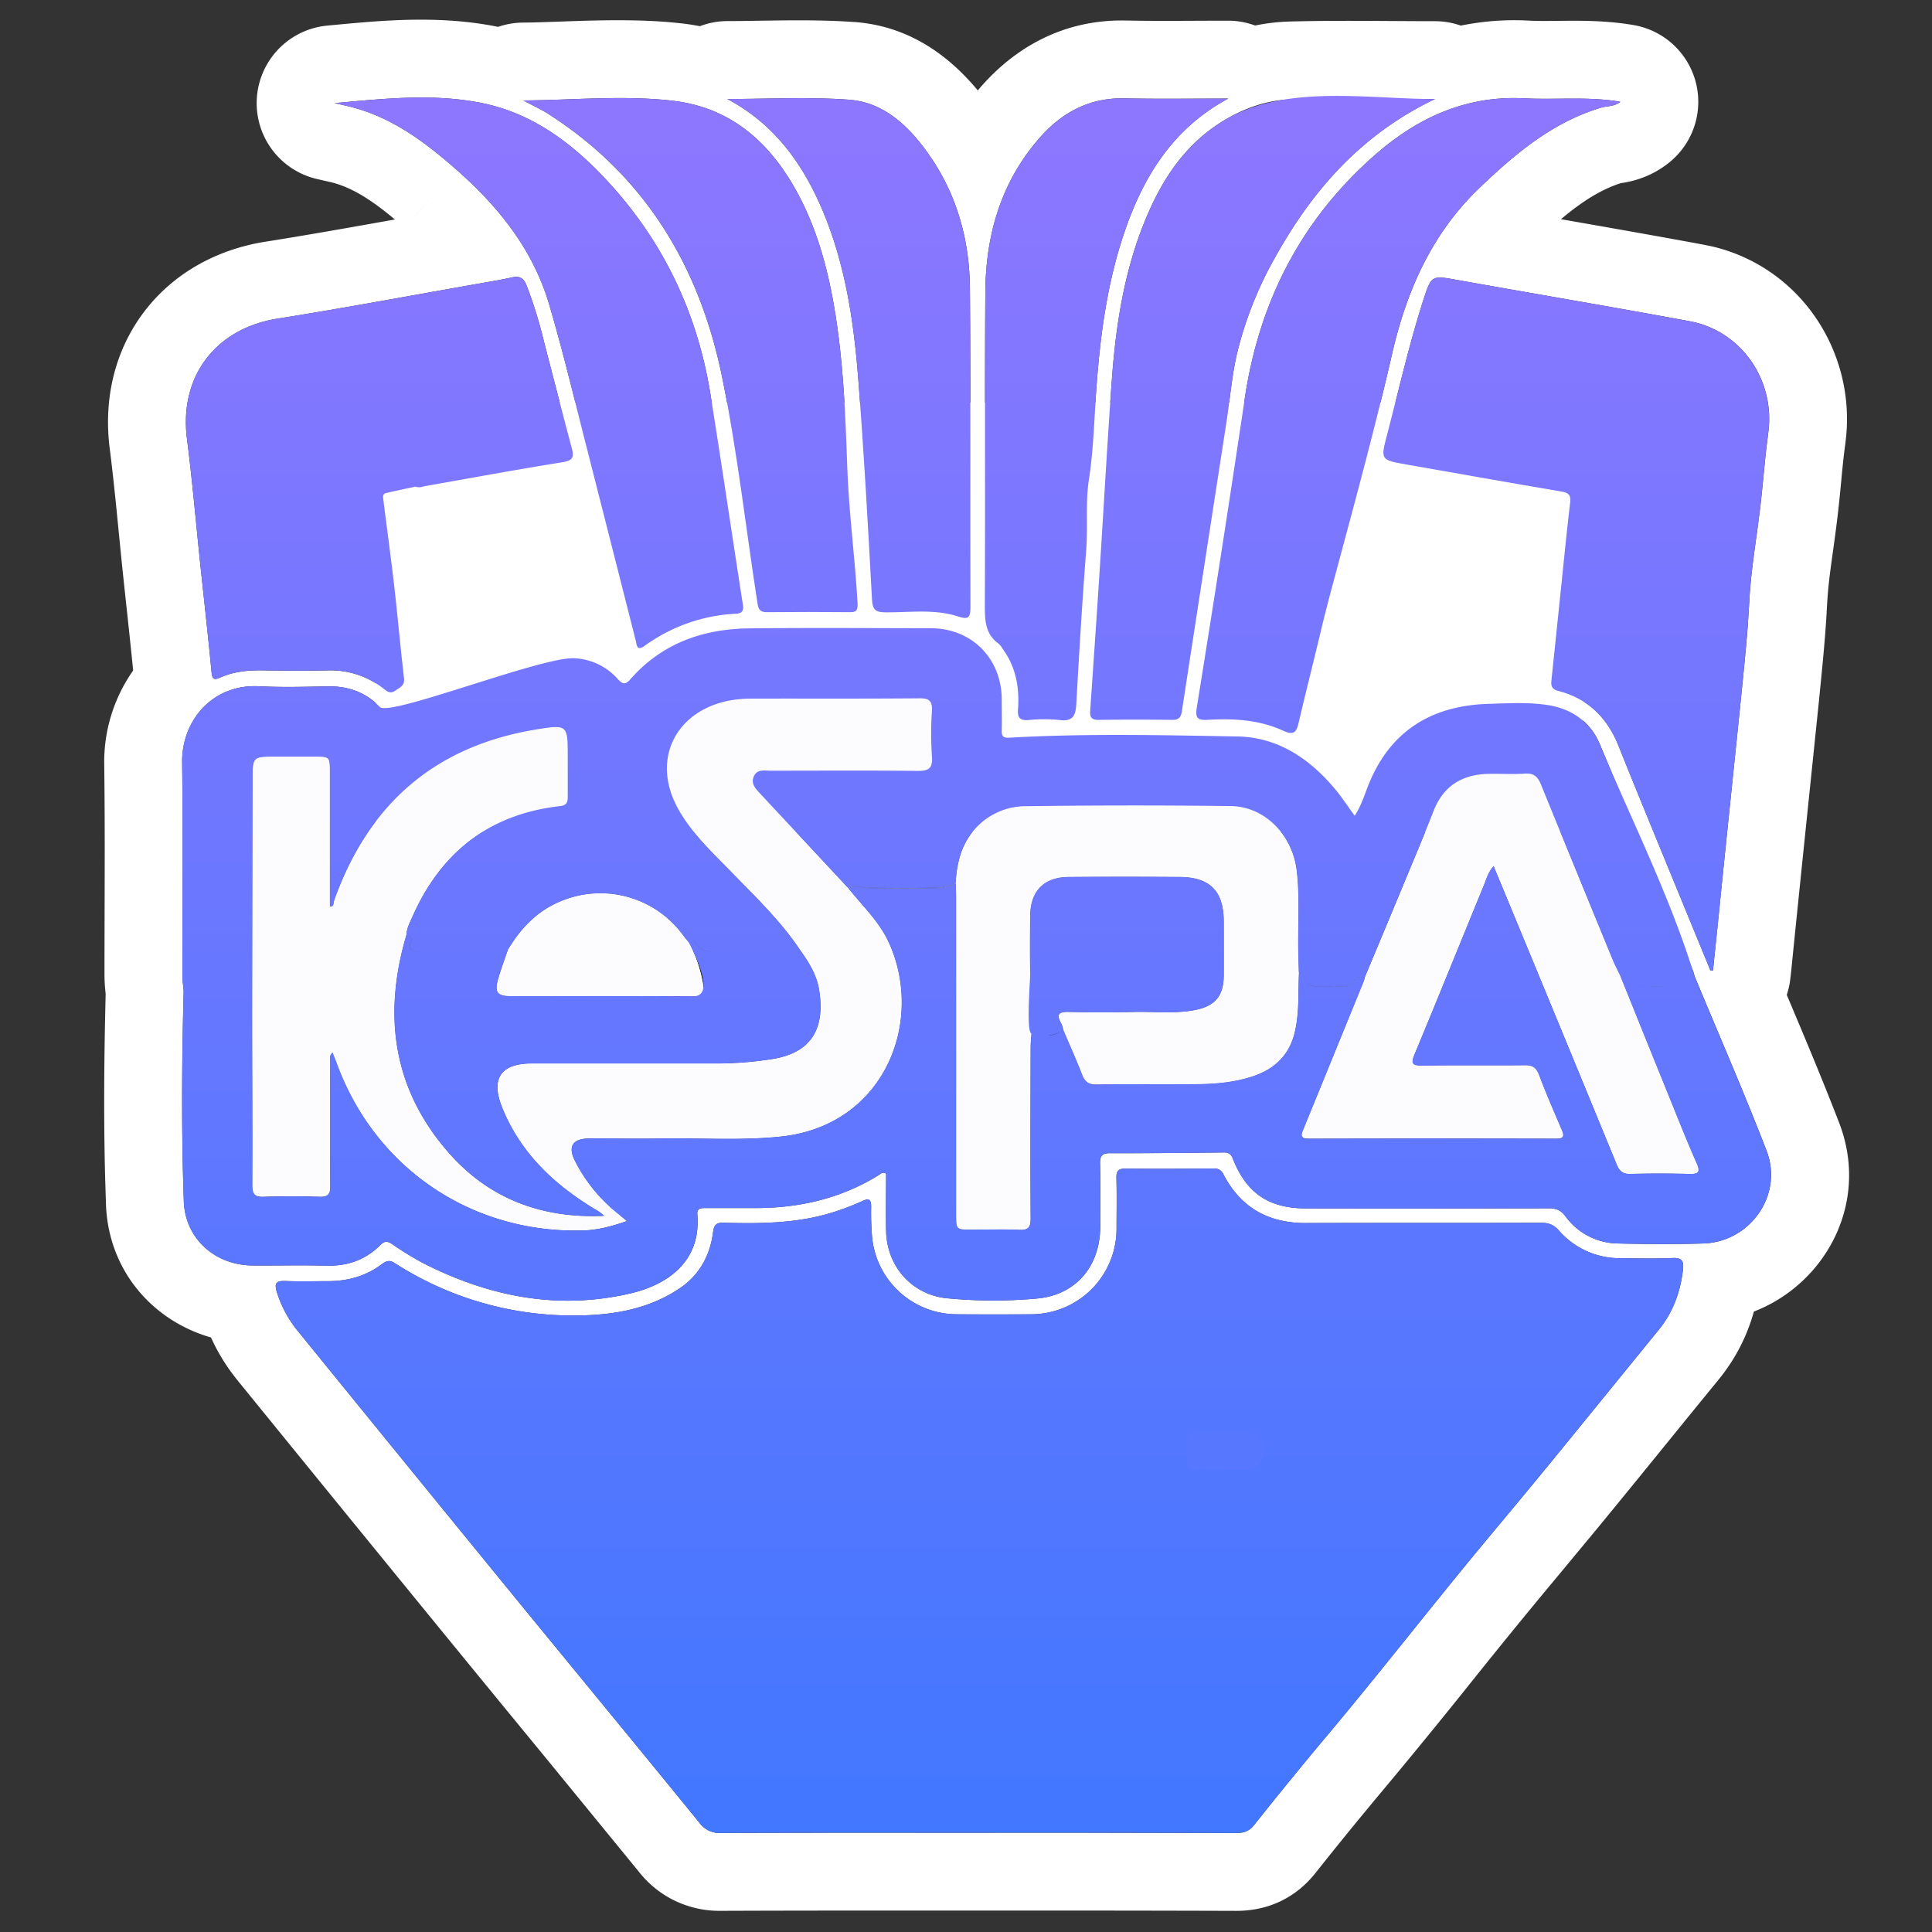
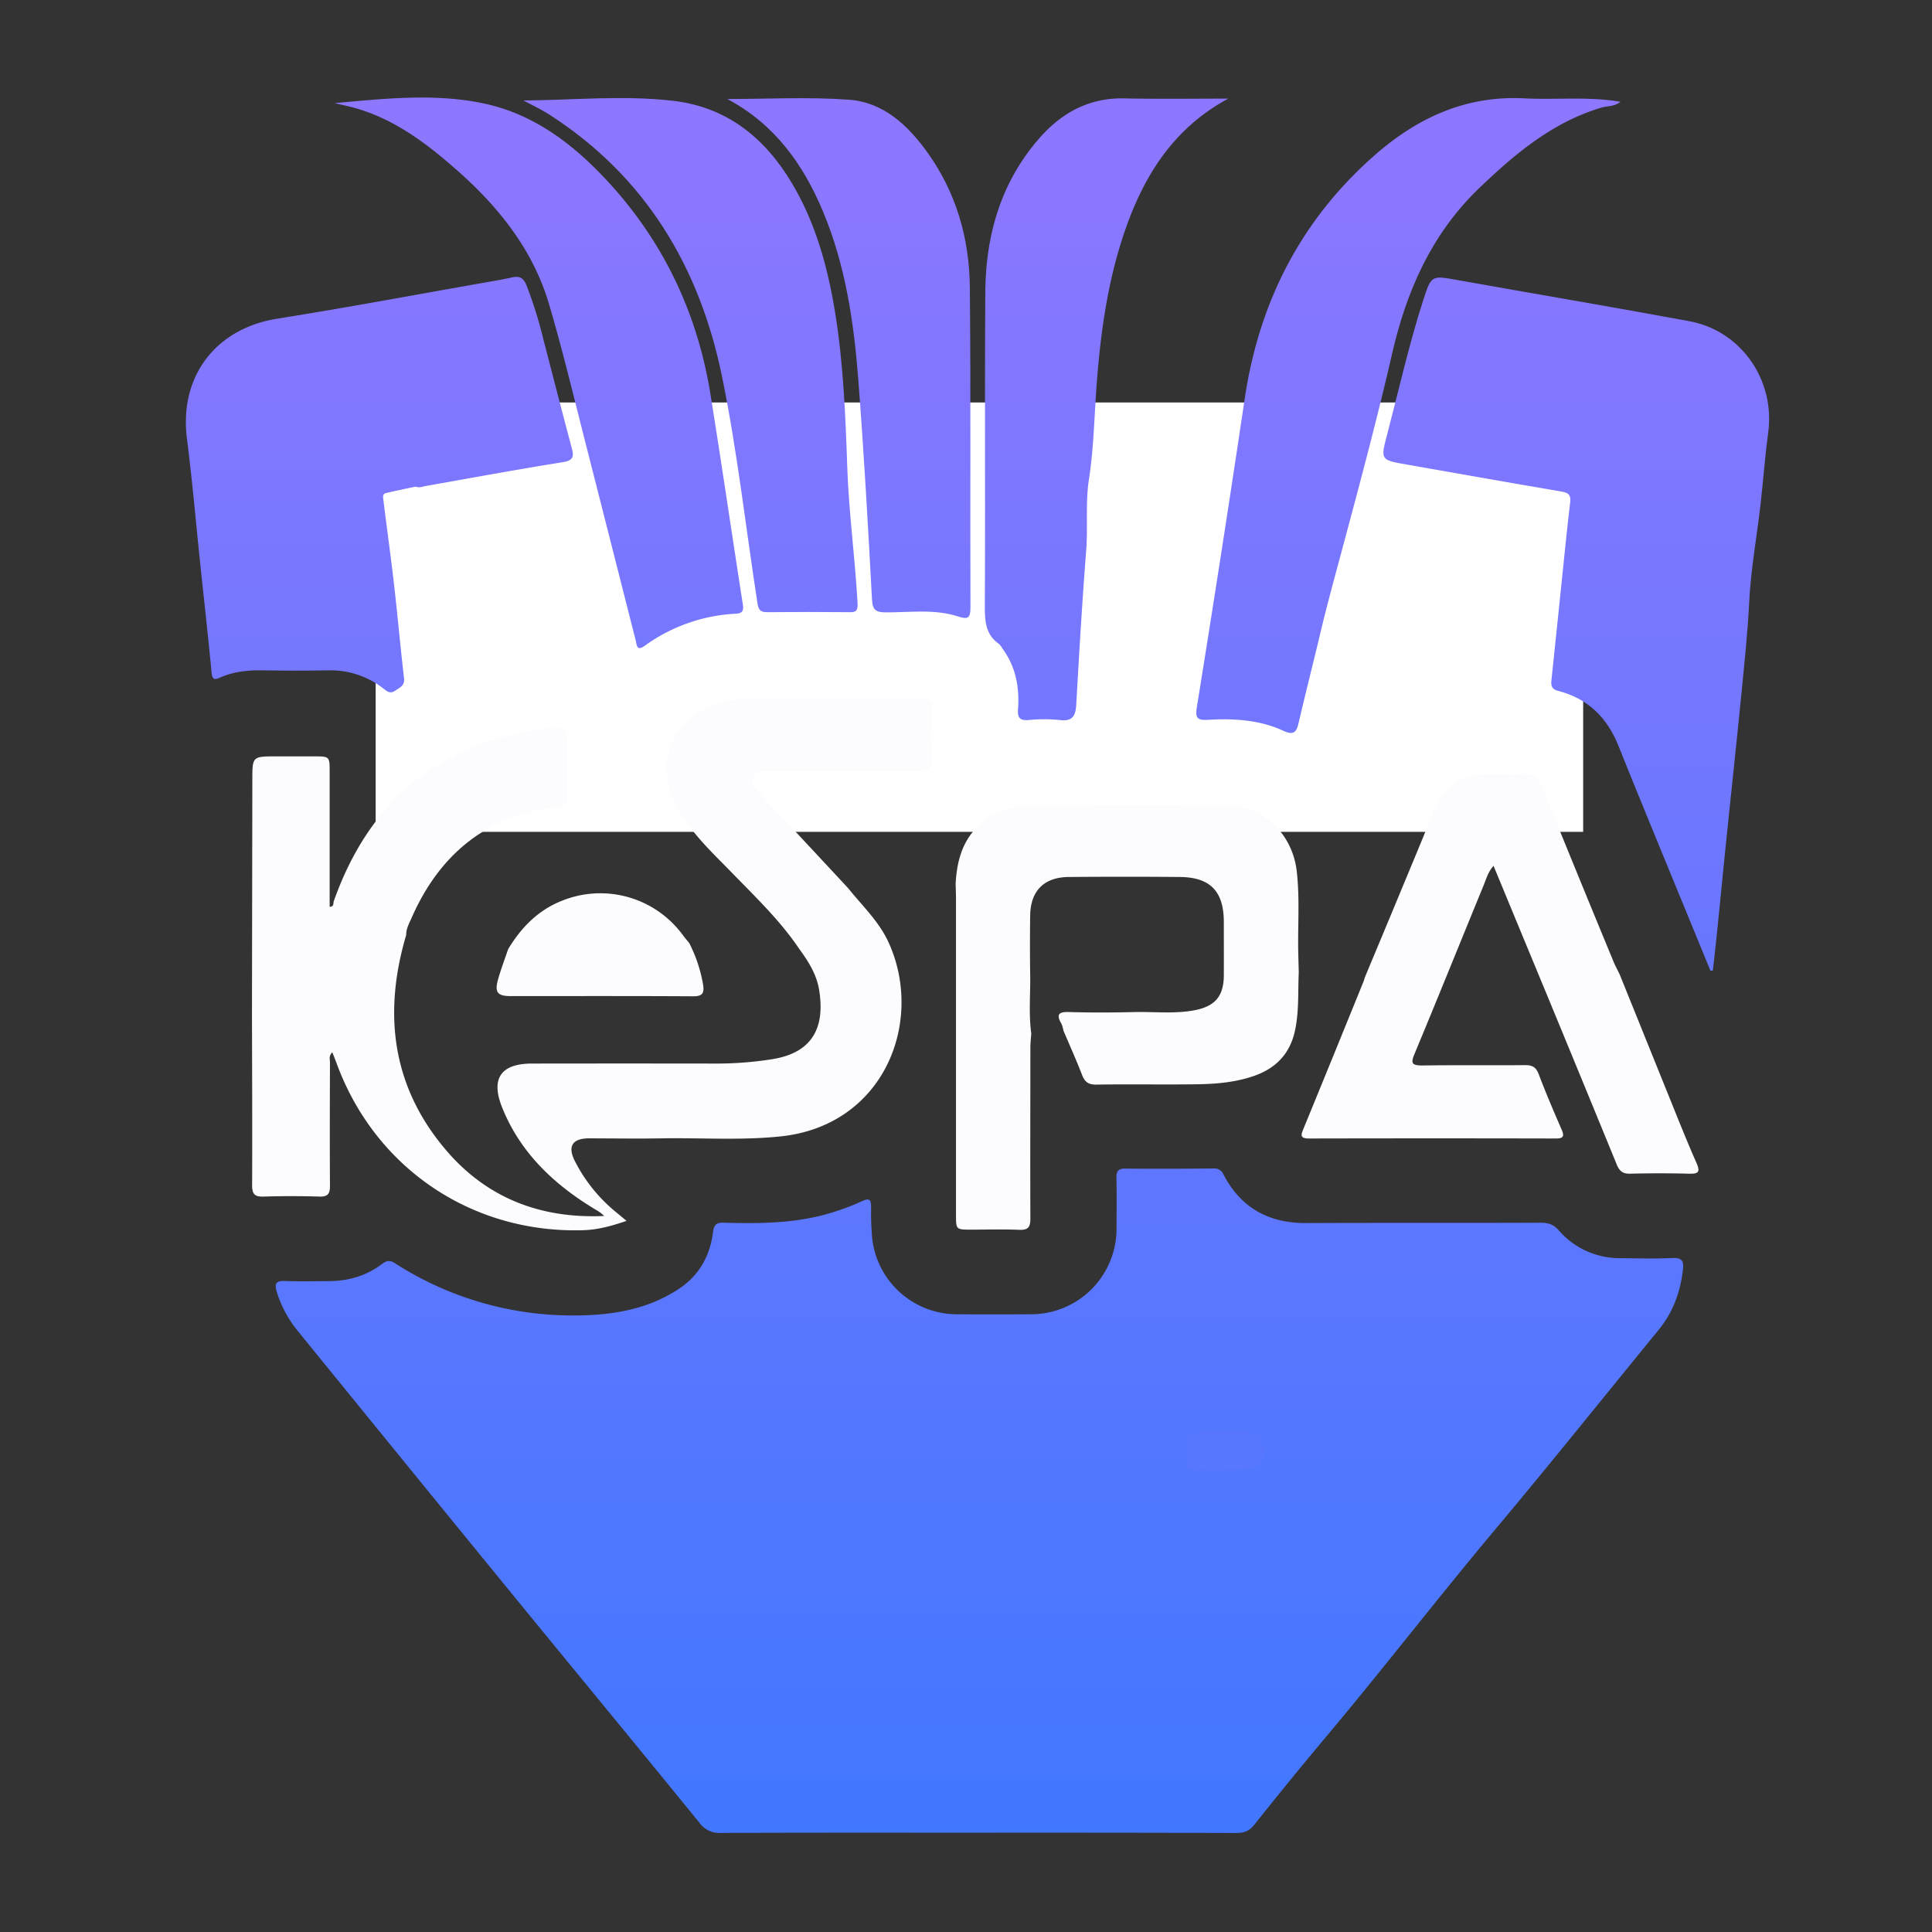
<svg xmlns="http://www.w3.org/2000/svg" width="72" height="72" fill="none">
  <rect width="100%" height="100%" fill="#333333" stroke="none" />
  <path fill="#fff" d="M14 15h45v16H14z" />
-   <path fill="#fff" d="M12.21.952C13.904.8 16.227.525 18.55.999h-.002l.011.003c.291-.1.602-.157.923-.16 1.395-.01 3.556-.185 5.53-.01l.393.039q.346.041.676.105c.32-.12.665-.19 1.023-.19 1.288 0 3.086-.082 4.714.034l.001-.001c2.198.15 3.679 1.417 4.622 2.552q.059-.072.118-.142h.001C37.846 1.762 39.648.714 41.967.765h.006c1.246.026 2.455.006 3.801.006.349 0 .686.065 1 .18a7.4 7.4 0 0 1 1.258-.148C49.833.753 51.697.79 53.48.79c.334 0 .657.058.96.164a10 10 0 0 1 2.506-.187h.003c.49.026.917.009 1.632.007.64-.001 1.442.014 2.296.16a2.902 2.902 0 0 1 1.378 5.082c-.66.554-1.345.72-1.688.783-.066.013-.125.02-.168.027-.751.245-1.444.685-2.227 1.343 1.77.309 3.557.623 5.316.949l.328.068c3.242.77 5.272 3.833 4.99 7.022l-.035.319c-.124.905-.15 1.497-.28 2.622v.002c-.172 1.48-.35 2.338-.404 3.439l-.001.002c-.06 1.207-.19 2.406-.294 3.478l-.579 5.602q-.236 2.292-.468 4.586v.003l-.029.24c-.022.2-.068.39-.128.575.656 1.556 1.335 3.167 1.953 4.771 1.15 2.985-.518 6.003-3.178 7.03a6.9 6.9 0 0 1-1.305 2.523v.002c-1.49 1.819-3.005 3.702-4.537 5.564l-1.538 1.854a239 239 0 0 0-3.147 3.858 238 238 0 0 1-3.228 3.953 154 154 0 0 0-2.594 3.182l-.007.009c-.329.411-.788.82-1.414 1.09-.6.257-1.153.3-1.526.3q-4.823-.015-9.636-.01h-.004c-3.19 0-6.368-.004-9.543.009v-.001a3.8 3.8 0 0 1-1.693-.357h-.002a3.8 3.8 0 0 1-1.373-1.09l-3.443-4.21c-1.15-1.4-2.302-2.803-3.46-4.22h-.001a4856 4856 0 0 1-8.067-9.9v-.002a7.2 7.2 0 0 1-.982-1.587c-2.135-.61-3.825-2.454-3.914-4.967l-.031-1.01c-.059-2.288-.037-4.568.02-6.826l-.013-.125-.001-.014a6 6 0 0 1-.03-.565v-.012c0-2.672.025-5.253-.01-7.86a5.92 5.92 0 0 1 1.078-3.477c-.117-1.189-.249-2.37-.38-3.603v-.002c-.173-1.655-.298-3.136-.493-4.67v-.001c-.233-1.825.176-3.632 1.276-5.084 1.097-1.45 2.718-2.332 4.517-2.619h.002c1.615-.256 3.212-.54 4.832-.83-.875-.732-1.566-1.164-2.286-1.364-.191-.05-.29-.067-.633-.148a2.902 2.902 0 0 1 .414-5.714m33.017 42.594c-1.089.01-2.182.015-3.272.005-.262-.005-.357.073-.35.344.017.64.005 1.281.005 1.921a3.185 3.185 0 0 1-3.169 3.163q-1.396.01-2.794 0a3.177 3.177 0 0 1-3.142-2.824q-.054-.586-.041-1.175c0-.255-.056-.35-.326-.222q-.456.21-.932.367c-1.374.468-2.8.482-4.227.443-.272-.011-.37.066-.405.349-.108.856-.501 1.586-1.223 2.079-1.214.83-2.614 1.033-4.034 1.028a12.22 12.22 0 0 1-6.6-1.948c-.204-.134-.321-.087-.496.04-.59.445-1.269.629-2.002.629-.523 0-1.047.015-1.57-.005-.331-.013-.443.054-.332.413.164.528.43 1.02.78 1.448q4.024 4.953 8.062 9.895c2.3 2.813 4.616 5.616 6.908 8.435a.92.92 0 0 0 .805.377q2.387-.008 4.777-.009l4.778.001q2.41-.003 4.823 0l4.825.01c.249 0 .431-.054.597-.222l.069-.08a157 157 0 0 1 2.645-3.245c1.892-2.25 3.7-4.571 5.569-6.84l.804-.97a320 320 0 0 0 3.038-3.686l3.014-3.704c.532-.65.808-1.4.906-2.228.04-.328-.02-.472-.396-.453-.64.03-1.281.012-1.92.006a3 3 0 0 1-2.314-1.04c-.201-.227-.4-.279-.676-.279-2.911.011-5.821-.002-8.73.01-1.397.008-2.436-.564-3.085-1.809a.36.36 0 0 0-.369-.225m-9.044 14.752a.8.8 0 0 1 .516.013c-.172.134-.344.145-.516-.014m-9.511.002a.9.9 0 0 1 .51 0c-.17.151-.34.146-.51 0m15.11-.141c.042.102.133.146.312.141.611-.014 1.223-.01 1.833 0 .145.003.236-.029.279-.115v.001c-.043.088-.134.12-.28.12a40 40 0 0 0-1.833 0c-.182.004-.27-.042-.31-.147m-.005-.018q-.007-.017-.01-.036.004.02.01.036m7.794-3.326a2.42 2.42 0 0 1-1.299 1.497c-.522.228-1.089.34-1.659.331-.67.003-1.34.012-2.008-.004-.241-.006-.365.049-.379.261.012-.217.137-.272.38-.266.67.016 1.34.004 2.008.004.57.01 1.136-.104 1.658-.332a2.44 2.44 0 0 0 1.299-1.493zm-11.28-3.323c.582.029 1.166.007 1.747.007.128 0 .242-.003.29.102-.05-.097-.165-.094-.29-.094-.582.003-1.165.021-1.744-.007-.35-.019-.443.093-.437.436.022 1.089.008 2.181.008 3.272 0 .513-.207.905-.7 1.101-1.2.48-2.12-.13-2.12-1.41-.002-1.001-.012-2.007.006-3.01.006-.308-.09-.4-.392-.39-.29.01-.578.01-.867.01.29 0 .58-.001.87-.012.305-.012.398.08.392.388-.018 1.001-.006 2.007-.006 3.01 0 1.28.918 1.891 2.117 1.406.494-.196.698-.588.698-1.101 0-1.089.014-2.182-.008-3.272-.007-.341.088-.453.437-.436m-7.51 3.84c.183-.007.281.032.324.109-.046-.07-.145-.105-.318-.098-.611.024-1.222.015-1.833 0-.224-.006-.338.071-.42.278-.451 1.136-2.641 1.024-3.165.106l-.005-.01c.52.917 2.714 1.027 3.165-.107.082-.207.196-.283.42-.277.61.017 1.222.026 1.833 0m-6.222-3.35c1.71-.733 3.429-.693 5.087.187a2.8 2.8 0 0 1 .916.744 2.8 2.8 0 0 0-.912-.739c-1.66-.88-3.378-.92-5.087-.187-1.321.566-1.99 1.765-1.894 3.19.02.315.093.62.208.909a3 3 0 0 1-.212-.916c-.096-1.425.573-2.623 1.894-3.189m21.091 1.362-.379.393 1.126-.001-.025-.386.026.386h.265a1 1 0 0 0 .22-.02q.024-.053.05-.107l-.021-.052c.12.12.185.285.19.484.008.41-.2.708-.635.737-.679.044-1.36.023-2.041.03a.17.17 0 0 1-.141-.046.17.17 0 0 1-.05-.1v-.168c-.016-.34-.025-.58-.002-.748.209-.02.366-.015.44-.013h.017l.12-.378h.006l-.122.378q.29.004.574.004l.378-.393zm-11.862-1.836a94 94 0 0 1-.875-.008c-.133-.002-.23.012-.28.091l.024-.03c.055-.055.144-.064.259-.064q.435.008.872.011m.9-28.095c-2.254-.003-4.51-.018-6.764.006-1.727.018-3.257.558-4.428 1.892-.19.216-.29.195-.469 0a2.3 2.3 0 0 0-1.65-.78c-2.395-.072-4.603.562-6.61 1.853-.244.159-.377.206-.612-.038-.516-.533-1.17-.78-1.926-.766-.858.015-1.719.04-2.574-.004-1.728-.09-2.892 1.266-2.87 2.85.036 2.631.01 5.265.01 7.898q.002.15.017.303l.03.302c-.068 2.615-.087 5.233.006 7.843.05 1.39 1.162 2.378 2.558 2.389.914.008 1.832-.019 2.748.008.79.02 1.461-.212 2.014-.766.154-.155.263-.158.442-.04q.571.398 1.186.726c2.436 1.231 4.976 1.742 7.682 1.117 1.425-.33 2.65-1.21 2.507-2.94-.02-.244.131-.245.306-.245h1.833c1.644.005 3.198-.349 4.613-1.222.078-.048.152-.15.283-.056 0 .7-.014 1.414 0 2.125.025 1.32.95 2.378 2.26 2.514 1.114.109 2.237.113 3.352.012 1.456-.124 2.366-1.203 2.367-2.68 0-.786.01-1.572-.006-2.358-.005-.28.08-.379.37-.379 1.41.003 2.82-.01 4.23-.028.196-.003.28.058.35.236.514 1.295 1.348 1.85 2.744 1.85q4.515.01 9.029-.004c.268-.001.448.067.618.294a2.46 2.46 0 0 0 1.986 1.017c1.047.026 2.095.03 3.143 0 1.758-.047 3.002-1.812 2.37-3.452-.84-2.18-1.777-4.323-2.672-6.481h-.002c-.025-.083-.043-.168-.076-.247-1.15-2.81-2.29-5.626-3.464-8.425-.349-.83-1.031-1.319-1.932-1.46-.736-.115-1.481-.068-2.22-.046-2.157.066-3.704 1.04-4.5 3.1-.138.356-.257.728-.482 1.069-.25-.342-.463-.668-.71-.966-.95-1.148-2.143-1.96-3.656-1.988-2.833-.049-5.67-.116-8.502.047-.207.012-.29-.04-.284-.255.008-.393 0-.786 0-1.179-.01-1.526-1.124-2.646-2.645-2.646m-.412 2.611c.366-.003.471.111.454.466a13 13 0 0 0 0 1.7c.04.47-.146.543-.564.54l-1.363-.012c-1.362-.005-2.726.002-4.088.002-.227.001-.492-.064-.619.205-.125.27.056.463.23.648l3.284 3.524c.219-.154.442-.016.664-.015.908.014 1.816.017 2.723 0 .206-.005.411-.108.616-.165.042-.736.203-1.434.705-2.004a2.54 2.54 0 0 1 1.92-.867c2.544-.031 5.088-.04 7.63-.006 1.269.017 2.3 1.08 2.455 2.402.123 1.04.032 2.088.06 3.136l.018.652c.052.022.136.039.17.064-.037-.022-.115-.038-.164-.058-.033.722.014 1.448-.142 2.165-.191.883-.726 1.421-1.561 1.703-.669.225-1.36.288-2.058.298-1.261.018-2.524-.006-3.786.014-.305.005-.434-.115-.535-.376-.215-.553-.459-1.095-.69-1.641l-.007.002a1 1 0 0 0-.073-.251c-.213-.366-.087-.449.3-.436.815.02 1.63.015 2.444 0 .738-.014 1.482.072 2.217-.068.758-.146 1.082-.519 1.09-1.28v-2.008c.003-1.138-.499-1.668-1.634-1.678q-2.07-.015-4.141 0c-.924.007-1.428.516-1.44 1.436-.01.73-.014 1.443 0 2.182.014.74-.06 1.48.041 2.218l.006.001c-.011.17-.032.344-.032.518-.006 2.127-.012 4.25 0 6.373.002.316-.075.44-.411.425-.595-.026-1.192-.007-1.788-.007-.572 0-.573-.002-.573-.555V33.494c0-.188-.013-.38-.013-.568-.205.058-.41.161-.616.165-.907.018-1.815.015-2.723 0-.222-.003-.445-.137-.664.017.522.656 1.145 1.232 1.504 2.018 1.336 2.925-.141 6.826-4.032 7.23-1.477.154-2.962.045-4.446.071-.902.012-1.804-.007-2.706 0-.604.006-.788.308-.509.846.363.715.869 1.35 1.485 1.863l.445.37c-.573.197-1.088.334-1.636.35-4.13.112-7.715-2.307-9.154-6.182-.055-.144-.113-.29-.175-.449-.144.127-.087.269-.087.389a364 364 0 0 0 0 4.58c.002.293-.071.415-.386.406a34 34 0 0 0-2.096 0c-.33.015-.419-.098-.42-.42.01-2.126-.005-4.25-.005-6.372l.012-8.722c.002-.889 0-.89.888-.89h1.398c.595 0 .595.001.595.575v5.015c.168.003.128-.132.156-.214 1.27-3.59 3.742-5.76 7.52-6.383 1.19-.195 1.189-.177 1.189 1.017v1.484l-.008.13c-.019.118-.08.198-.266.219l-.49.069c-2.404.415-4.059 1.83-5.051 4.112-.087.197-.194.393-.194.62.154.013.21.117.165.244-.103.29.026.36.232.369-.209-.007-.341-.077-.237-.37.045-.126-.011-.228-.165-.243-.89 3.01-.504 5.788 1.626 8.176 1.516 1.701 3.485 2.402 5.745 2.297a1.3 1.3 0 0 0-.313-.234c-1.543-.927-2.811-2.116-3.491-3.82-.429-1.076-.035-1.625 1.11-1.626h6.847a13 13 0 0 0 2.124-.166c1.326-.214 1.991-1.012 1.734-2.583-.093-.57-.398-1.054-.734-1.514l.005-.001c-.703-1.042-1.6-1.91-2.473-2.805-.645-.664-1.332-1.302-1.84-2.073l-.208-.339c-1.025-1.838-.101-3.63 1.857-4.033.284-.056.575-.083.865-.082 2.088-.006 4.183.005 6.278-.013m22.555 2.806c.339-.024.483.126.601.419q1.33 3.265 2.67 6.526c.077.186.175.366.262.549q.047.002.104-.002-.056.005-.102.003.892 2.223 1.795 4.447c.349.861.691 1.727 1.066 2.577.159.36.046.407-.286.399a41 41 0 0 0-2.183 0c-.278.006-.404-.097-.507-.35q-1.724-4.19-3.453-8.38c-.369-.897-.74-1.793-1.135-2.744-.21.237-.273.491-.366.719-.861 2.095-1.705 4.19-2.578 6.285-.146.348-.105.442.284.437 1.28-.02 2.561-.001 3.84-.014.274 0 .409.088.508.35.261.691.556 1.373.849 2.053.104.244.075.331-.212.331q-4.603-.014-9.204 0c-.35 0-.297-.138-.204-.364q1.12-2.742 2.238-5.486c.022-.054.035-.112.053-.166-.126 0-.272-.048-.36.088-.264.422-.671.22-1.035.248-.273.02-.573.066-.75-.138l-.005-.006c.18.204.485.158.75.138.353-.027.772.17 1.034-.25.085-.132.234-.079.36-.086q.873-2.086 1.738-4.173c.279-.67.56-1.34.822-2.015.367-.94 1.073-1.369 2.055-1.386.45-.01.903.022 1.35-.01m-35.895 4.743a3.82 3.82 0 0 1 4.533 1.3c.068.093.144.18.215.266l-.002.004c.253.49.427 1.016.519 1.559.048.32-.026.428-.375.428-2.262-.014-4.524-.007-6.786-.007-.508-.001-.62-.14-.475-.642.11-.374.245-.74.37-1.11h.007l.189-.292c.455-.666 1.03-1.2 1.805-1.506m39.965 3.15c.152.068.35.03.53.034h.56l.103.002h-.1c-.187 0-.375.005-.56 0-.182-.003-.38.033-.533-.036m2.143-.169-.064.055a1 1 0 0 0 .088-.082zm-8.74-26.12c-.949-.17-.962-.187-1.265.756-.528 1.645-.908 3.334-1.344 5.003-.25.945-.244.949.716 1.117 1.929.339 3.858.684 5.789 1.01l.089.018c.188.05.254.146.227.374-.103.862-.19 1.726-.277 2.59l-.424 4.067c-.022.202.032.324.246.378 1.113.283 1.834.996 2.255 2.05.539 1.348 1.093 2.69 1.644 4.035q.892 2.174 1.785 4.345l.089-.008.023-.204q.233-2.296.47-4.592l.576-5.587c.082-.834.17-1.666.232-2.502l.052-.837c.045-.91.18-1.817.305-2.724l.116-.907c.077-.67.132-1.344.206-2.015l.081-.669c.26-1.895-.92-3.689-2.756-4.125l-.18-.037c-2.88-.533-5.774-1.02-8.655-1.536m-28.48 24.61c.05.003.094.043.125.109.138.29.38.303.654.303h-.006c-.273.003-.515-.012-.653-.302-.03-.064-.073-.104-.12-.11m3.329.413.006-.001zm-6.035-1.671-.048.093-.01.022.02-.042.046-.088zm.056-.1.003-.006q.01-.016.019-.034zM56.799 3.664c-2.151-.11-3.954.714-5.525 2.083-2.775 2.419-4.352 5.493-4.889 9.13a956 956 0 0 1-1.779 11.463c-.065.408.006.508.404.485.966-.058 1.929-.002 2.819.41.408.188.492.026.571-.316.257-1.098.535-2.192.797-3.29.232-.982.5-1.956.762-2.932.67-2.495 1.343-4.991 1.92-7.508.544-2.364 1.482-4.485 3.256-6.186 1.332-1.275 2.726-2.45 4.54-2.993.229-.068.494-.034.713-.217-1.204-.206-2.4-.067-3.59-.13m-14.891.002c-1.31-.03-2.335.528-3.166 1.475-1.438 1.641-2.007 3.614-2.02 5.75-.026 3.88-.002 7.763-.02 11.644 0 .57.006 1.094.525 1.46q.08.076.132.175c.502.677.64 1.45.58 2.269-.023.296.065.418.384.394.39-.04.785-.04 1.176 0 .478.06.587-.167.611-.578.107-1.913.22-3.828.37-5.738.068-.885-.032-1.785.103-2.65.187-1.21.199-2.427.294-3.638.145-1.86.402-3.696.992-5.468.708-2.126 1.811-3.96 3.906-5.088-1.289 0-2.58.02-3.867-.007m11.573.024c-1.862 0-3.619-.035-5.366.015-.89.025-1.737.322-2.51.79-1.476.895-2.345 2.262-2.969 3.817-.746 1.86-1.05 3.815-1.196 5.795-.177 2.417-.307 4.84-.464 7.26-.108 1.679-.227 3.359-.342 5.038-.015.226-.043.427.305.42a96 96 0 0 1 2.748 0c.238.003.322-.084.359-.319q.826-5.375 1.659-10.752c.136-.882.203-1.781.412-2.645.303-1.221.77-2.396 1.389-3.492 1.4-2.522 3.221-4.608 5.975-5.927M19.62 10.626c-.108-.265-.259-.352-.533-.29-.354.08-.713.14-1.07.203-2.558.448-5.112.929-7.677 1.336-2.304.366-3.667 2.153-3.373 4.47.201 1.573.337 3.157.502 4.735.141 1.328.29 2.657.417 3.986.026.27.117.274.322.183.515-.229 1.06-.277 1.62-.266q1.2.02 2.4 0a3.2 3.2 0 0 1 2.102.709c.145.117.251.153.416.037.165-.117.344-.18.312-.454-.134-1.154-.237-2.312-.369-3.465q-.093-.795-.196-1.59l-.203-1.587c-.011-.081-.035-.192.05-.24l.043-.016c.382-.092.77-.17 1.104-.242.08.028.145.028.2.019l.152-.036c1.713-.305 3.425-.619 5.143-.896.373-.06.415-.196.328-.515a691 691 0 0 1-1.055-4.046 16 16 0 0 0-.635-2.035m-1.65-6.784c-1.818-.37-3.667-.164-5.5 0 .239.057.479.107.714.17 1.486.406 2.68 1.306 3.81 2.297 1.575 1.382 2.868 2.988 3.47 5.029.53 1.793.96 3.618 1.424 5.431q.904 3.546 1.802 7.091c.044.172.032.424.334.208a6.33 6.33 0 0 1 3.405-1.197c.23-.013.292-.106.257-.334-.406-2.61-.789-5.224-1.207-7.83-.475-2.956-1.69-5.575-3.698-7.803-1.319-1.46-2.84-2.66-4.81-3.062M52.76 21.45c-.246.918-.478 1.768-.684 2.619.964-.446 1.995-.668 3.033-.727L55.353 21l.023-.224-2.325-.407zM31.62 3.714c-1.497-.107-3.01-.025-4.516-.025 1.766.938 2.829 2.43 3.567 4.19.828 1.978 1.143 4.074 1.31 6.186.214 2.75.366 5.506.515 8.26.018.412.144.496.523.496.897.003 1.814-.131 2.687.154.367.12.46.062.46-.337-.014-3.97.014-7.94-.02-11.91-.016-1.722-.45-3.346-1.404-4.787l-.198-.285c-.684-.946-1.53-1.749-2.687-1.917zm-6.546.04c-1.85-.212-3.71-.023-5.57-.01.33.178.677.334.992.542 3.573 2.308 5.58 5.674 6.415 9.766.57 2.794.884 5.634 1.32 8.452.038.24.127.311.36.311q1.53-.015 3.054 0c.26.005.328-.052.313-.344-.094-1.69-.324-3.371-.382-5.06-.067-1.945-.146-3.889-.461-5.809-.274-1.671-.722-3.294-1.595-4.764-1.01-1.699-2.429-2.851-4.446-3.083m-5.268 16.607c-.77.133-1.541.27-2.322.41l.088.706v.003l.058.545q1.221-.297 2.504-.374zM15.468 8.045l.002-.001 1.279-1.457zM60.5 6.793l.008-.002h-.002q-.003 0-.006.002" />
-   <path fill="#7D77FE" d="M26.668 58.301a.9.9 0 0 1 .523-.005c-.17.161-.349.157-.523.005M36.183 58.298a.8.8 0 0 1 .524.008c-.175.14-.35.153-.524-.008" />
  <path fill="#FCFCFE" d="M31.611 33.103c.524.657 1.146 1.233 1.504 2.018 1.337 2.926-.14 6.826-4.032 7.23-1.48.154-2.964.046-4.445.072-.902.016-1.804 0-2.707 0-.604.005-.785.306-.508.845.363.716.868 1.35 1.485 1.864l.441.366c-.573.198-1.087.334-1.636.349-4.13.114-7.715-2.306-9.154-6.18-.053-.146-.11-.29-.175-.45-.141.13-.087.268-.087.389-.005 1.527-.01 3.055 0 4.58 0 .294-.07.415-.387.407a34 34 0 0 0-2.095 0c-.328.01-.42-.098-.419-.422.009-2.123 0-4.246-.006-6.373l.014-8.72c0-.89 0-.89.889-.89h1.397c.595 0 .595 0 .595.575v5.03c.17 0 .127-.132.156-.214 1.27-3.587 3.741-5.762 7.52-6.384 1.187-.195 1.19-.174 1.19 1.017v1.485c0 .189-.027.32-.276.349-2.67.297-4.482 1.746-5.544 4.179-.088.196-.197.392-.193.619-.892 3.01-.506 5.789 1.624 8.178 1.525 1.696 3.492 2.396 5.753 2.294a1.3 1.3 0 0 0-.314-.234c-1.543-.927-2.812-2.115-3.492-3.82-.428-1.075-.035-1.624 1.112-1.626q3.423-.005 6.846 0c.711.002 1.422-.053 2.124-.165 1.328-.215 1.993-1.01 1.735-2.584-.092-.57-.397-1.055-.734-1.515-.698-1.042-1.604-1.91-2.473-2.804-.738-.76-1.529-1.484-2.047-2.413-1.025-1.838-.102-3.63 1.856-4.033q.428-.084.865-.082c2.095-.006 4.19.006 6.278-.013.37 0 .472.111.454.466a13 13 0 0 0 0 1.7c.04.472-.145.544-.564.54-1.816-.022-3.634-.01-5.45-.009-.228 0-.497-.058-.62.204-.122.263.058.463.23.648q1.65 1.761 3.29 3.527M38.432 38.516c-.011.174-.032.349-.033.52 0 2.122-.009 4.245 0 6.372 0 .317-.075.436-.411.424-.596-.026-1.192-.007-1.788-.007-.572 0-.573 0-.573-.554V33.493c0-.188-.009-.378-.013-.566.042-.736.202-1.433.704-2.004a2.53 2.53 0 0 1 1.921-.868c2.543-.03 5.087-.039 7.63-.005 1.268.017 2.3 1.08 2.455 2.403.123 1.043.032 2.09.06 3.135l.017.653c-.033.723.014 1.447-.14 2.165-.192.883-.727 1.42-1.563 1.703-.668.225-1.362.287-2.057.298-1.262.018-2.524-.007-3.786.013-.306.005-.437-.113-.536-.376-.214-.553-.458-1.094-.69-1.641a1 1 0 0 0-.072-.25c-.214-.367-.087-.45.299-.437.813.024 1.628.02 2.444 0 .739-.014 1.484.072 2.218-.067.757-.145 1.082-.519 1.09-1.28.004-.67 0-1.337 0-2.009 0-1.135-.5-1.667-1.634-1.677a232 232 0 0 0-4.142 0c-.923.006-1.428.515-1.44 1.435a73 73 0 0 0 0 2.183c.014.729-.06 1.477.04 2.215M60.365 36.324l1.793 4.441c.35.862.69 1.727 1.066 2.577.159.36.046.406-.286.398a43 43 0 0 0-2.183 0c-.278.008-.403-.094-.507-.349a1949 1949 0 0 0-3.453-8.38l-1.135-2.744c-.21.237-.273.49-.366.718-.86 2.095-1.707 4.197-2.577 6.286-.147.349-.107.436.283.436 1.279-.019 2.558 0 3.84-.013.275 0 .408.081.508.35.262.692.555 1.373.849 2.053.104.241.075.331-.212.331q-4.6-.01-9.204 0c-.349 0-.297-.138-.204-.365q1.125-2.74 2.238-5.486c.022-.054.035-.11.053-.165q.873-2.086 1.738-4.173c.278-.67.558-1.34.821-2.015.368-.941 1.074-1.369 2.056-1.386.45-.007.903.022 1.35-.01.341-.023.485.127.602.42a922 922 0 0 0 2.67 6.525c.073.19.173.369.26.551" />
  <path fill="#FCFCFE" d="M25.684 35.142c.252.49.427 1.015.519 1.558.048.321-.03.43-.375.429-2.262-.014-4.524-.007-6.787-.007-.509 0-.619-.14-.474-.643.107-.374.246-.74.371-1.109.484-.8 1.108-1.445 1.995-1.798a3.814 3.814 0 0 1 4.532 1.3c.068.093.146.18.219.27" />
  <path fill="url(#a)" fill-rule="evenodd" d="M45.227 43.546a.36.36 0 0 1 .369.224c.649 1.245 1.688 1.817 3.084 1.81 2.91-.013 5.819 0 8.73-.012.276 0 .477.052.677.28a3 3 0 0 0 2.314 1.04c.64.007 1.28.025 1.92-.006.376-.018.436.126.395.453-.098.829-.373 1.577-.905 2.228-2.017 2.464-4.005 4.951-6.051 7.39-2.16 2.574-4.212 5.239-6.373 7.81q-1.344 1.604-2.647 3.245c-.184.23-.381.302-.666.302q-4.827-.015-9.646-.01c-3.185 0-6.373-.005-9.556.008a.92.92 0 0 1-.804-.376c-2.293-2.82-4.608-5.623-6.909-8.437q-4.038-4.942-8.062-9.894a4.3 4.3 0 0 1-.78-1.449c-.11-.359.001-.425.332-.412.523.02 1.047.005 1.571.005.733 0 1.412-.185 2.002-.629.174-.128.29-.174.495-.04a12.23 12.23 0 0 0 6.6 1.948c1.42.005 2.82-.198 4.035-1.028.721-.493 1.114-1.223 1.221-2.08.036-.283.134-.36.407-.349 1.427.04 2.851.026 4.225-.443q.478-.156.933-.365c.27-.128.326-.034.326.221q-.012.589.041 1.175a3.18 3.18 0 0 0 3.143 2.824q1.396.01 2.793 0a3.186 3.186 0 0 0 3.169-3.164c0-.64.012-1.28-.004-1.92-.007-.27.087-.35.35-.344 1.09.01 2.182.005 3.27-.005" clip-rule="evenodd" />
-   <path fill="url(#b)" fill-rule="evenodd" d="M34.688 23.413c1.52 0 2.635 1.12 2.644 2.645 0 .393.009.787 0 1.18-.006.215.077.266.285.254 2.832-.163 5.67-.095 8.502-.046 1.514.027 2.707.84 3.657 1.987.246.298.46.625.709.967.225-.34.344-.712.482-1.069.796-2.06 2.343-3.034 4.5-3.1.738-.021 1.483-.069 2.22.046.9.142 1.584.63 1.932 1.46 1.192 2.84 2.642 5.725 3.54 8.671a.8.8 0 0 1-.18.201l.065-.054a1 1 0 0 0 .116-.146c.896 2.159 1.834 4.302 2.673 6.482.633 1.64-.611 3.403-2.37 3.45-1.047.031-2.096.026-3.143 0a2.46 2.46 0 0 1-1.986-1.016c-.169-.227-.35-.295-.618-.294q-4.515.013-9.028.005c-1.397 0-2.231-.555-2.745-1.85-.071-.18-.154-.24-.349-.237q-2.116.03-4.232.028c-.289 0-.375.1-.37.38.016.785.008 1.571.007 2.357 0 1.477-.911 2.555-2.367 2.68a18 18 0 0 1-3.352-.012c-1.31-.136-2.236-1.193-2.26-2.514-.014-.711 0-1.424 0-2.125-.131-.093-.205.007-.283.056-1.415.873-2.968 1.228-4.613 1.222H26.29c-.174 0-.325 0-.304.245.142 1.73-1.083 2.61-2.508 2.94-2.706.625-5.247.114-7.683-1.117a12 12 0 0 1-1.185-.725c-.18-.12-.288-.116-.443.04-.552.553-1.222.785-2.012.765-.916-.026-1.834 0-2.749-.008-1.396-.01-2.509-1-2.558-2.39-.093-2.61-.075-5.226-.006-7.841-.02-.202-.046-.404-.047-.606 0-2.633.025-5.266-.01-7.898-.022-1.584 1.141-2.94 2.87-2.85.855.044 1.717.02 2.575.004.755-.014 1.41.233 1.925.767.36.372 5.966-1.853 7.221-1.816a2.3 2.3 0 0 1 1.652.78c.18.195.277.216.467 0 1.172-1.335 2.703-1.875 4.43-1.893 2.254-.024 4.509-.008 6.763-.005m-.412 2.611c-2.095.019-4.19.006-6.279.012q-.436-.002-.865.082c-1.958.403-2.88 2.196-1.855 4.033.518.929 1.309 1.654 2.046 2.413.873.895 1.771 1.764 2.474 2.805h-.004c.337.46.641.944.734 1.515.257 1.571-.409 2.368-1.736 2.583-.702.112-1.413.168-2.124.166h-6.846c-1.146 0-1.54.55-1.11 1.626.68 1.704 1.948 2.893 3.491 3.82q.175.093.314.233c-2.261.105-4.229-.595-5.745-2.296-2.13-2.389-2.518-5.167-1.627-8.176.153.014.21.117.165.244-.119.332.068.377.324.37l.005-.002c-.256.008-.442-.037-.323-.37.045-.125-.012-.228-.165-.242 0-.227.106-.423.192-.62 1.059-2.435 2.87-3.881 5.541-4.181.248-.028.275-.16.275-.35v-1.483c0-1.194 0-1.213-1.189-1.018-3.779.623-6.25 2.795-7.52 6.384-.028.082.013.217-.156.214v-5.015c0-.574 0-.574-.595-.574H10.3c-.889 0-.887 0-.889.889L9.4 37.809c0 2.122.015 4.244.006 6.37 0 .323.088.436.42.421q1.047-.032 2.094 0c.316.01.389-.113.387-.406a364 364 0 0 1 0-4.58c0-.12-.057-.262.088-.389.062.16.119.304.174.449 1.438 3.875 5.023 6.295 9.154 6.181.548-.014 1.063-.151 1.637-.35l-.446-.368a5.9 5.9 0 0 1-1.484-1.865c-.28-.538-.096-.839.508-.844.901-.007 1.803.011 2.706 0 1.484-.026 2.968.082 4.445-.072 3.892-.404 5.37-4.305 4.033-7.23-.358-.785-.983-1.362-1.505-2.019.22-.154.443-.019.665-.015q1.362.024 2.723 0c.207-.005.411-.108.616-.165 0 .188.013.378.013.566v11.778c0 .554 0 .554.573.554.596 0 1.193-.02 1.788.007.337.015.413-.108.412-.424-.013-2.123-.007-4.246 0-6.373 0-.174.02-.348.032-.517-.205-.07-.044-1.972-.048-2.22-.014-.739-.01-1.452 0-2.182.011-.92.516-1.43 1.44-1.435q2.07-.015 4.14 0c1.136.01 1.638.538 1.635 1.676v2.008c-.007.762-.332 1.136-1.09 1.281-.736.14-1.48.054-2.218.068a54 54 0 0 1-2.444 0c-.387-.012-.512.07-.298.436q.051.12.071.25a1.4 1.4 0 0 1-.58.189c.199 0 .419-.092.587-.19.232.546.477 1.088.691 1.641.102.261.23.38.536.375 1.262-.02 2.525.006 3.786-.013.698-.01 1.389-.072 2.057-.298.835-.282 1.37-.82 1.562-1.703.155-.717.108-1.442.142-2.165.048.02.124.034.163.056-.036-.024-.119-.04-.17-.062l-.018-.653c-.027-1.047.063-2.095-.06-3.135-.155-1.322-1.186-2.385-2.455-2.402a300 300 0 0 0-7.63.005 2.53 2.53 0 0 0-1.92.868c-.502.57-.662 1.267-.704 2.003-.206.058-.41.16-.617.165a77 77 0 0 1-2.722 0c-.223 0-.446-.139-.665.016l-3.284-3.524c-.174-.185-.356-.379-.23-.648.127-.27.392-.204.62-.204 1.816 0 3.634-.013 5.45.008.418.005.603-.068.564-.539a13 13 0 0 1 0-1.7c.017-.355-.088-.468-.454-.466M56.83 28.83c-.447.031-.9 0-1.35.01-.982.017-1.688.444-2.056 1.384-.262.676-.543 1.347-.821 2.016q-.866 2.088-1.739 4.173c-.125.008-.273-.045-.359.087-.262.42-.68.222-1.034.249-.264.02-.57.066-.75-.137.178.21.481.164.756.143.364-.028.77.174 1.034-.25.087-.135.234-.086.36-.086-.018.055-.03.112-.052.166Q49.7 39.328 48.58 42.07c-.093.227-.147.366.204.365q4.602-.012 9.205 0c.286 0 .315-.088.21-.332-.293-.68-.587-1.36-.848-2.052-.1-.262-.233-.35-.507-.35-1.28.013-2.56-.005-3.842.014-.389.005-.428-.088-.282-.437.873-2.095 1.716-4.19 2.577-6.286.093-.228.155-.481.365-.719 1.537 3.706 3.063 7.415 4.59 11.125.103.253.228.356.506.35a41 41 0 0 1 2.183 0c.332.008.444-.04.286-.398-.375-.85-.716-1.716-1.066-2.578q-.903-2.224-1.796-4.448c.062.005.142-.009.206 0l-.068-.004c-.048.002-.098.007-.14.004-.087-.183-.184-.363-.261-.55q-1.34-3.26-2.67-6.525c-.118-.293-.262-.442-.602-.419m-33.402 4.608a3.8 3.8 0 0 0-2.491.135c-.887.35-1.512.998-1.995 1.799h-.006c-.125.369-.261.734-.37 1.108-.145.504-.036.642.473.643 2.263 0 4.525-.007 6.787.007.874 0 .051-1.607-.144-1.986l.003-.005c-.072-.086-.148-.172-.216-.266a3.8 3.8 0 0 0-2.041-1.435m38.003 3.32c-.127-.003-.261.013-.383 0 .122.014.258-.001.385 0 .219.007.439-.002.661.002-.22-.007-.442-.002-.663-.002m-.444-.006q.023.003.045.005a.5.5 0 0 1-.11-.025zm-35.185-1.706c.055-.008.106.033.142.107.137.29.38.307.654.304l.005-.001c-.274 0-.516-.013-.654-.303-.036-.076-.09-.119-.147-.107m3.35.411.006-.001z" clip-rule="evenodd" />
  <path fill="url(#c)" d="M53.038 11.19c.303-.943.317-.926 1.266-.755 2.88.515 5.775 1.002 8.656 1.536 1.937.358 3.202 2.205 2.935 4.16-.122.892-.184 1.79-.287 2.684-.14 1.211-.362 2.418-.421 3.632-.056 1.118-.174 2.228-.283 3.34-.184 1.863-.385 3.724-.577 5.586-.165 1.598-.308 3.2-.493 4.795l-.09.009-1.785-4.346c-.55-1.344-1.105-2.687-1.643-4.035-.421-1.053-1.142-1.767-2.254-2.05-.215-.054-.269-.175-.246-.378.145-1.355.281-2.712.422-4.067.088-.863.176-1.727.279-2.588.03-.262-.061-.35-.318-.393-1.93-.327-3.86-.672-5.789-1.01-.96-.169-.966-.171-.715-1.117.436-1.669.815-3.357 1.343-5.003" />
  <path fill="url(#d)" d="M56.797 3.665c1.19.062 2.385-.078 3.59.128-.22.184-.483.15-.713.219-1.814.543-3.208 1.716-4.54 2.99-1.775 1.702-2.713 3.824-3.256 6.188-.578 2.517-1.25 5.013-1.92 7.508-.262.976-.53 1.95-.761 2.932-.262 1.098-.54 2.192-.797 3.29-.08.343-.164.503-.572.315-.89-.412-1.854-.466-2.819-.409-.398.024-.47-.076-.404-.484a958 958 0 0 0 1.779-11.464c.537-3.637 2.114-6.711 4.889-9.13 1.571-1.369 3.373-2.193 5.524-2.083" />
  <path fill="url(#e)" d="M41.907 3.667c1.287.027 2.578.008 3.868.008-2.095 1.128-3.2 2.961-3.908 5.088-.59 1.771-.846 3.607-.99 5.466-.096 1.212-.108 2.428-.296 3.638-.134.865-.033 1.766-.102 2.65-.15 1.91-.262 3.825-.37 5.738-.023.412-.132.639-.61.579q-.59-.06-1.177 0c-.319.024-.406-.097-.384-.394.06-.818-.079-1.592-.58-2.27a.7.7 0 0 0-.132-.174c-.52-.366-.524-.89-.524-1.46.018-3.882-.007-7.764.018-11.644.014-2.137.583-4.11 2.022-5.75.83-.947 1.855-1.505 3.165-1.475" />
-   <path fill="url(#f)" d="M53.48 3.691c-2.754 1.32-4.576 3.405-5.976 5.927a14 14 0 0 0-1.389 3.491c-.209.864-.276 1.764-.412 2.647q-.832 5.376-1.658 10.752c-.037.234-.121.322-.36.32a96 96 0 0 0-2.746 0c-.35.006-.32-.196-.305-.422.114-1.68.233-3.36.34-5.039.158-2.42.288-4.842.465-7.259.145-1.98.45-3.935 1.197-5.795.623-1.555 1.492-2.921 2.968-3.816 2.267-1.376 5.355-.806 7.876-.806" />
  <path fill="url(#g)" d="M19.086 10.337c.275-.063.424.024.532.288q.386.997.636 2.036c.35 1.35.699 2.7 1.056 4.046.087.319.044.455-.33.516-1.717.276-3.43.59-5.143.894-.098.017-.19.074-.351.018-.335.072-.722.15-1.105.242-.135.032-.105.163-.093.257.131 1.058.278 2.116.4 3.177.132 1.152.234 2.31.369 3.464.032.275-.147.338-.312.454-.164.117-.27.08-.416-.037a3.2 3.2 0 0 0-2.103-.71q-1.2.02-2.4 0c-.56-.011-1.104.038-1.62.267-.205.091-.296.087-.321-.184-.127-1.329-.275-2.658-.416-3.986-.166-1.578-.301-3.16-.502-4.734-.295-2.317 1.068-4.103 3.371-4.47 2.566-.407 5.12-.887 7.679-1.336.357-.063.716-.122 1.07-.202" />
  <path fill="url(#h)" d="M12.469 3.843c1.833-.164 3.682-.371 5.5 0 1.97.4 3.492 1.6 4.811 3.06 2.008 2.228 3.224 4.847 3.699 7.803.418 2.607.8 5.221 1.206 7.83.035.228-.027.323-.257.335a6.32 6.32 0 0 0-3.404 1.197c-.303.217-.29-.037-.335-.209q-.9-3.545-1.802-7.09c-.465-1.812-.895-3.637-1.425-5.431-.601-2.04-1.893-3.647-3.469-5.028-1.129-.992-2.324-1.891-3.81-2.298-.235-.062-.476-.113-.714-.17" />
  <path fill="url(#i)" d="M27.105 3.69c1.506 0 3.018-.083 4.516.025 1.28.087 2.194.931 2.923 1.94 1.092 1.511 1.585 3.236 1.6 5.073.036 3.97.008 7.94.022 11.91 0 .399-.092.456-.46.336-.873-.285-1.789-.15-2.686-.153-.38 0-.505-.083-.524-.495-.148-2.755-.302-5.511-.516-8.26-.166-2.113-.482-4.209-1.31-6.186-.737-1.76-1.8-3.252-3.565-4.19" />
  <path fill="url(#j)" d="M19.504 3.745c1.86-.014 3.72-.202 5.57.01 2.017.232 3.435 1.384 4.446 3.084.873 1.47 1.32 3.092 1.595 4.763.315 1.92.394 3.864.46 5.81.058 1.688.29 3.369.383 5.059.016.292-.053.349-.312.343q-1.526-.015-3.056 0c-.233 0-.32-.069-.358-.31-.437-2.818-.75-5.658-1.32-8.451-.835-4.093-2.843-7.46-6.417-9.768-.315-.207-.66-.363-.99-.54" />
  <path fill="#5677FE" d="M45.414 53.348c.334 0 .668-.02 1 0 .436.032.682.295.69.688.009.41-.203.709-.635.737-.679.045-1.36.023-2.041.03a.166.166 0 0 1-.182-.11.2.2 0 0 1-.009-.074v-.13c-.056-1.15-.056-1.15 1.177-1.141" />
  <defs>
    <linearGradient id="a" x1="36.392" x2="36.392" y1="3.635" y2="68.31" gradientUnits="userSpaceOnUse">
      <stop stop-color="#8E77FF" />
      <stop offset="1" stop-color="#4277FF" />
    </linearGradient>
    <linearGradient id="b" x1="36.392" x2="36.392" y1="3.635" y2="68.31" gradientUnits="userSpaceOnUse">
      <stop stop-color="#8E77FF" />
      <stop offset="1" stop-color="#4277FF" />
    </linearGradient>
    <linearGradient id="c" x1="36.392" x2="36.392" y1="3.635" y2="68.31" gradientUnits="userSpaceOnUse">
      <stop stop-color="#8E77FF" />
      <stop offset="1" stop-color="#4277FF" />
    </linearGradient>
    <linearGradient id="d" x1="36.392" x2="36.392" y1="3.635" y2="68.31" gradientUnits="userSpaceOnUse">
      <stop stop-color="#8E77FF" />
      <stop offset="1" stop-color="#4277FF" />
    </linearGradient>
    <linearGradient id="e" x1="36.392" x2="36.392" y1="3.635" y2="68.31" gradientUnits="userSpaceOnUse">
      <stop stop-color="#8E77FF" />
      <stop offset="1" stop-color="#4277FF" />
    </linearGradient>
    <linearGradient id="f" x1="36.392" x2="36.392" y1="3.635" y2="68.31" gradientUnits="userSpaceOnUse">
      <stop stop-color="#8E77FF" />
      <stop offset="1" stop-color="#4277FF" />
    </linearGradient>
    <linearGradient id="g" x1="36.392" x2="36.392" y1="3.635" y2="68.31" gradientUnits="userSpaceOnUse">
      <stop stop-color="#8E77FF" />
      <stop offset="1" stop-color="#4277FF" />
    </linearGradient>
    <linearGradient id="h" x1="36.392" x2="36.392" y1="3.635" y2="68.31" gradientUnits="userSpaceOnUse">
      <stop stop-color="#8E77FF" />
      <stop offset="1" stop-color="#4277FF" />
    </linearGradient>
    <linearGradient id="i" x1="36.392" x2="36.392" y1="3.635" y2="68.31" gradientUnits="userSpaceOnUse">
      <stop stop-color="#8E77FF" />
      <stop offset="1" stop-color="#4277FF" />
    </linearGradient>
    <linearGradient id="j" x1="36.392" x2="36.392" y1="3.635" y2="68.31" gradientUnits="userSpaceOnUse">
      <stop stop-color="#8E77FF" />
      <stop offset="1" stop-color="#4277FF" />
    </linearGradient>
  </defs>
</svg>